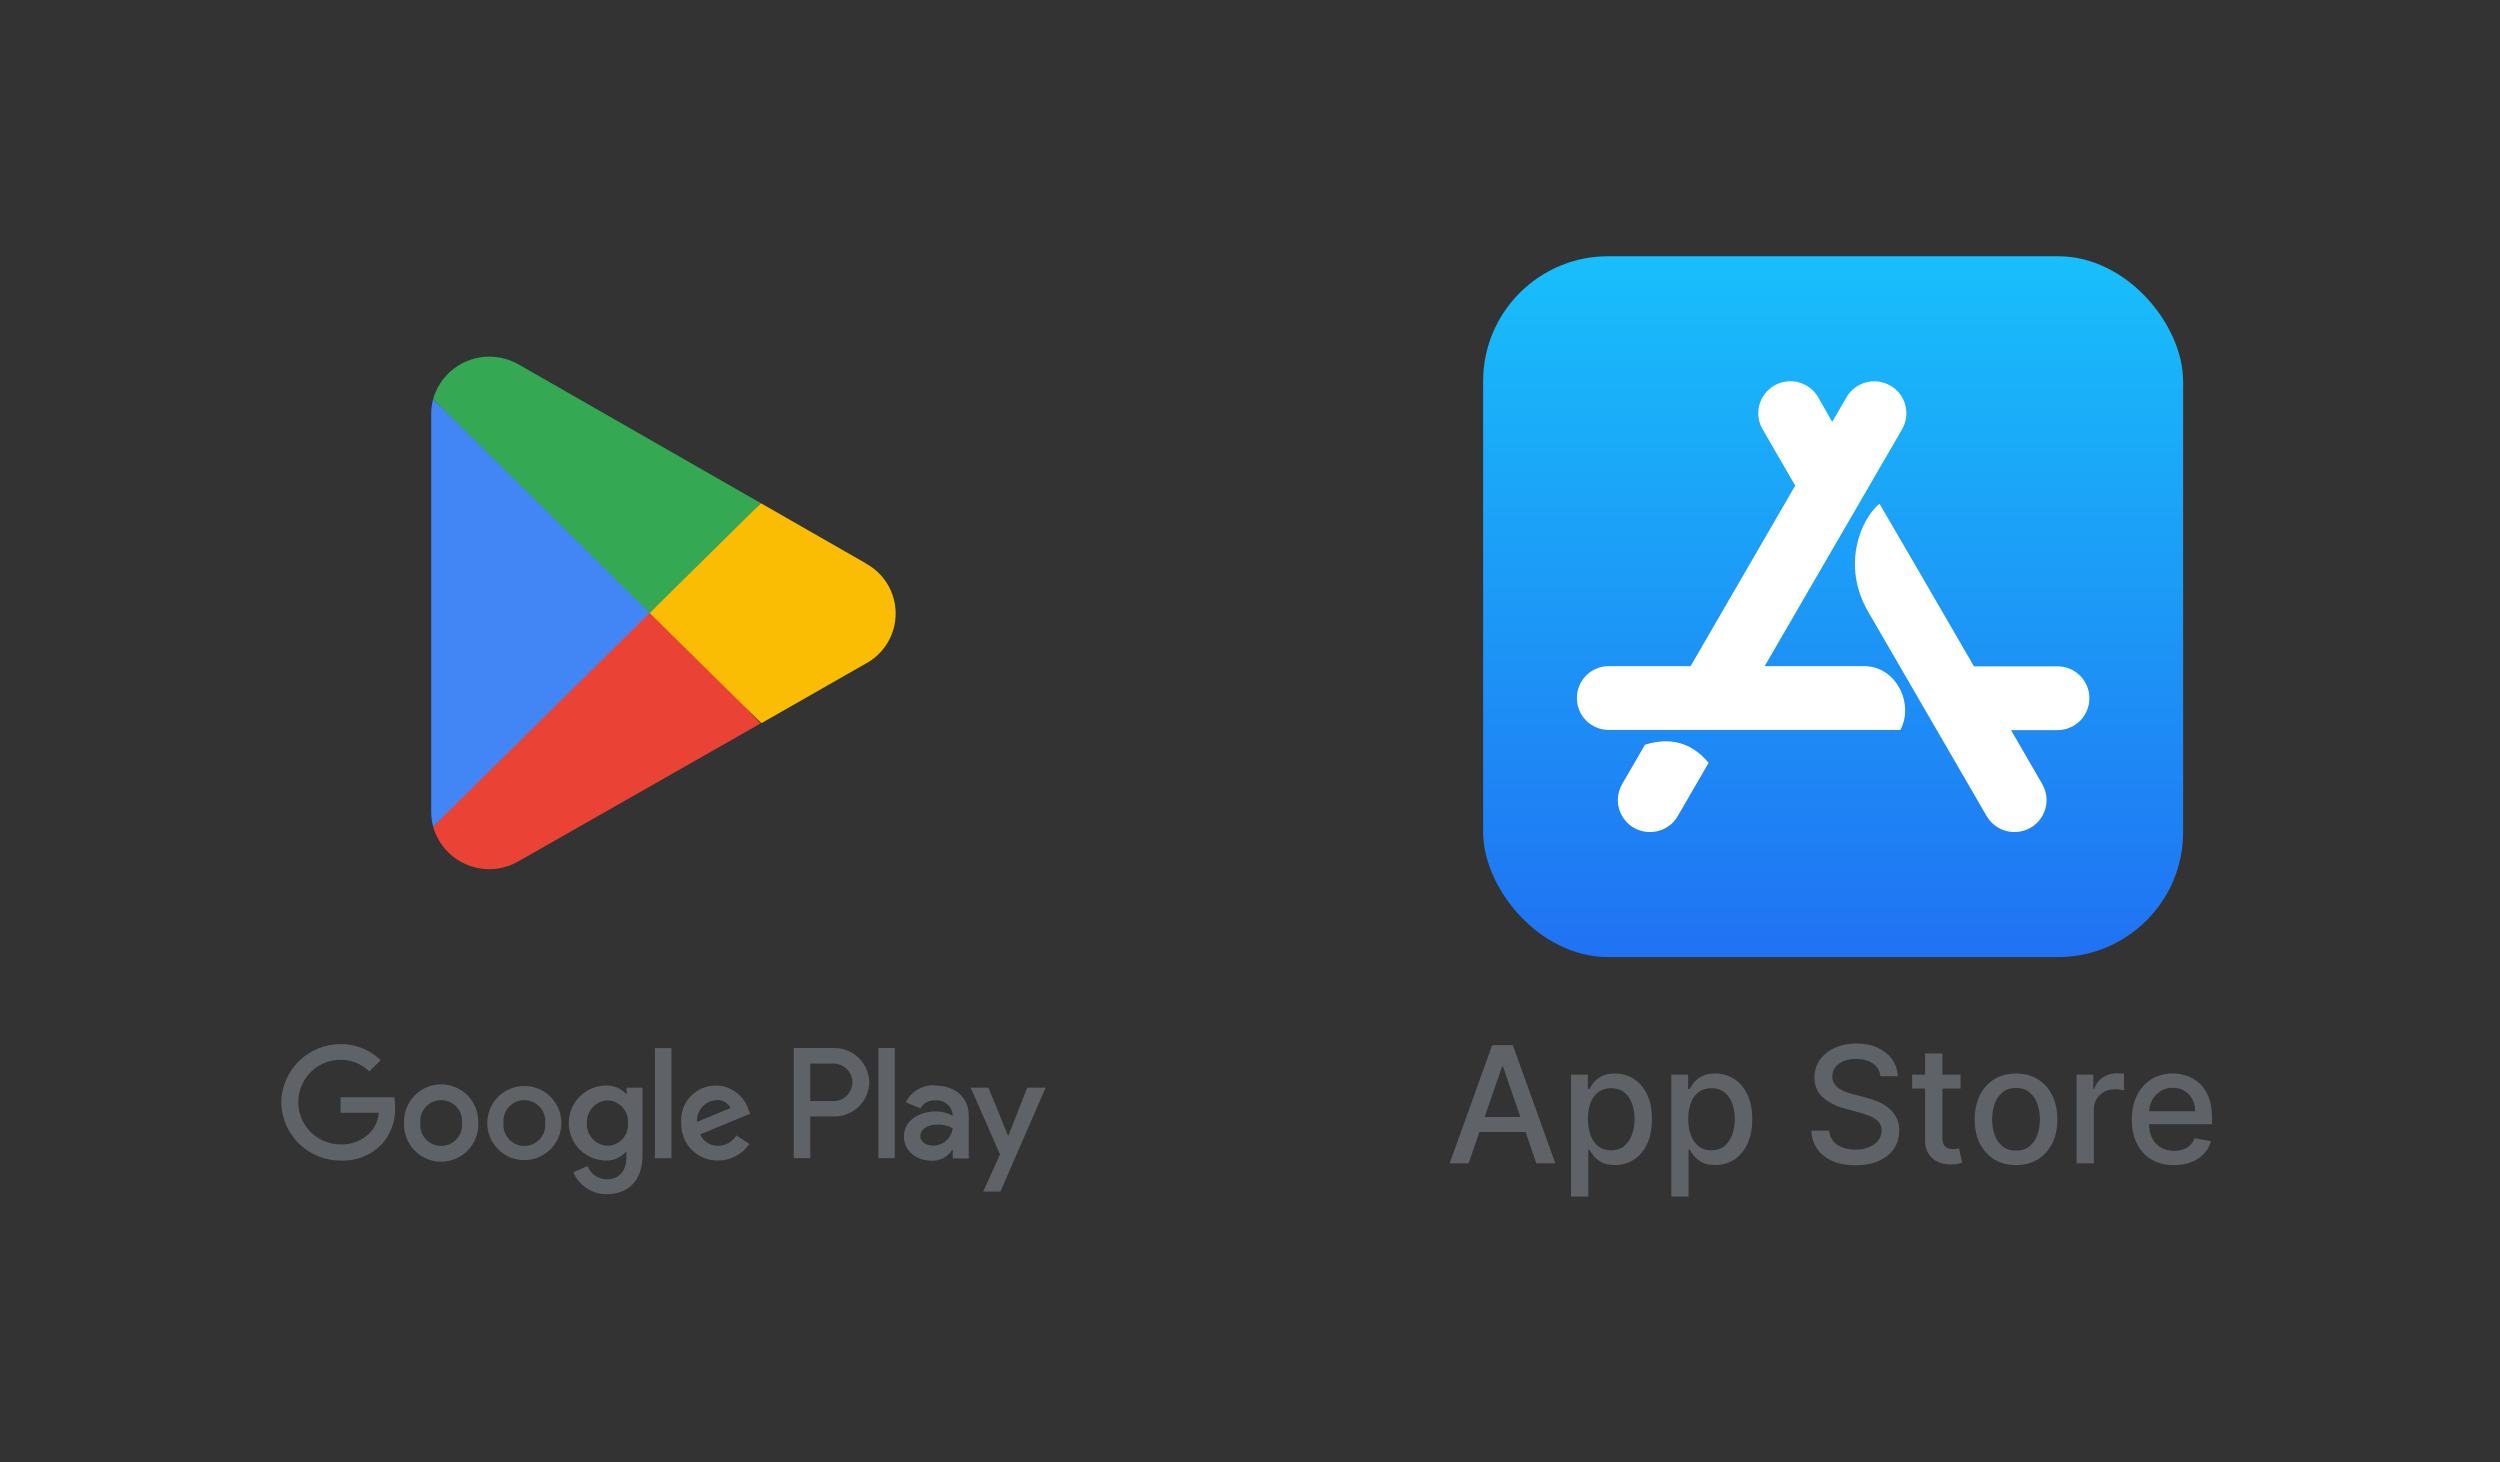
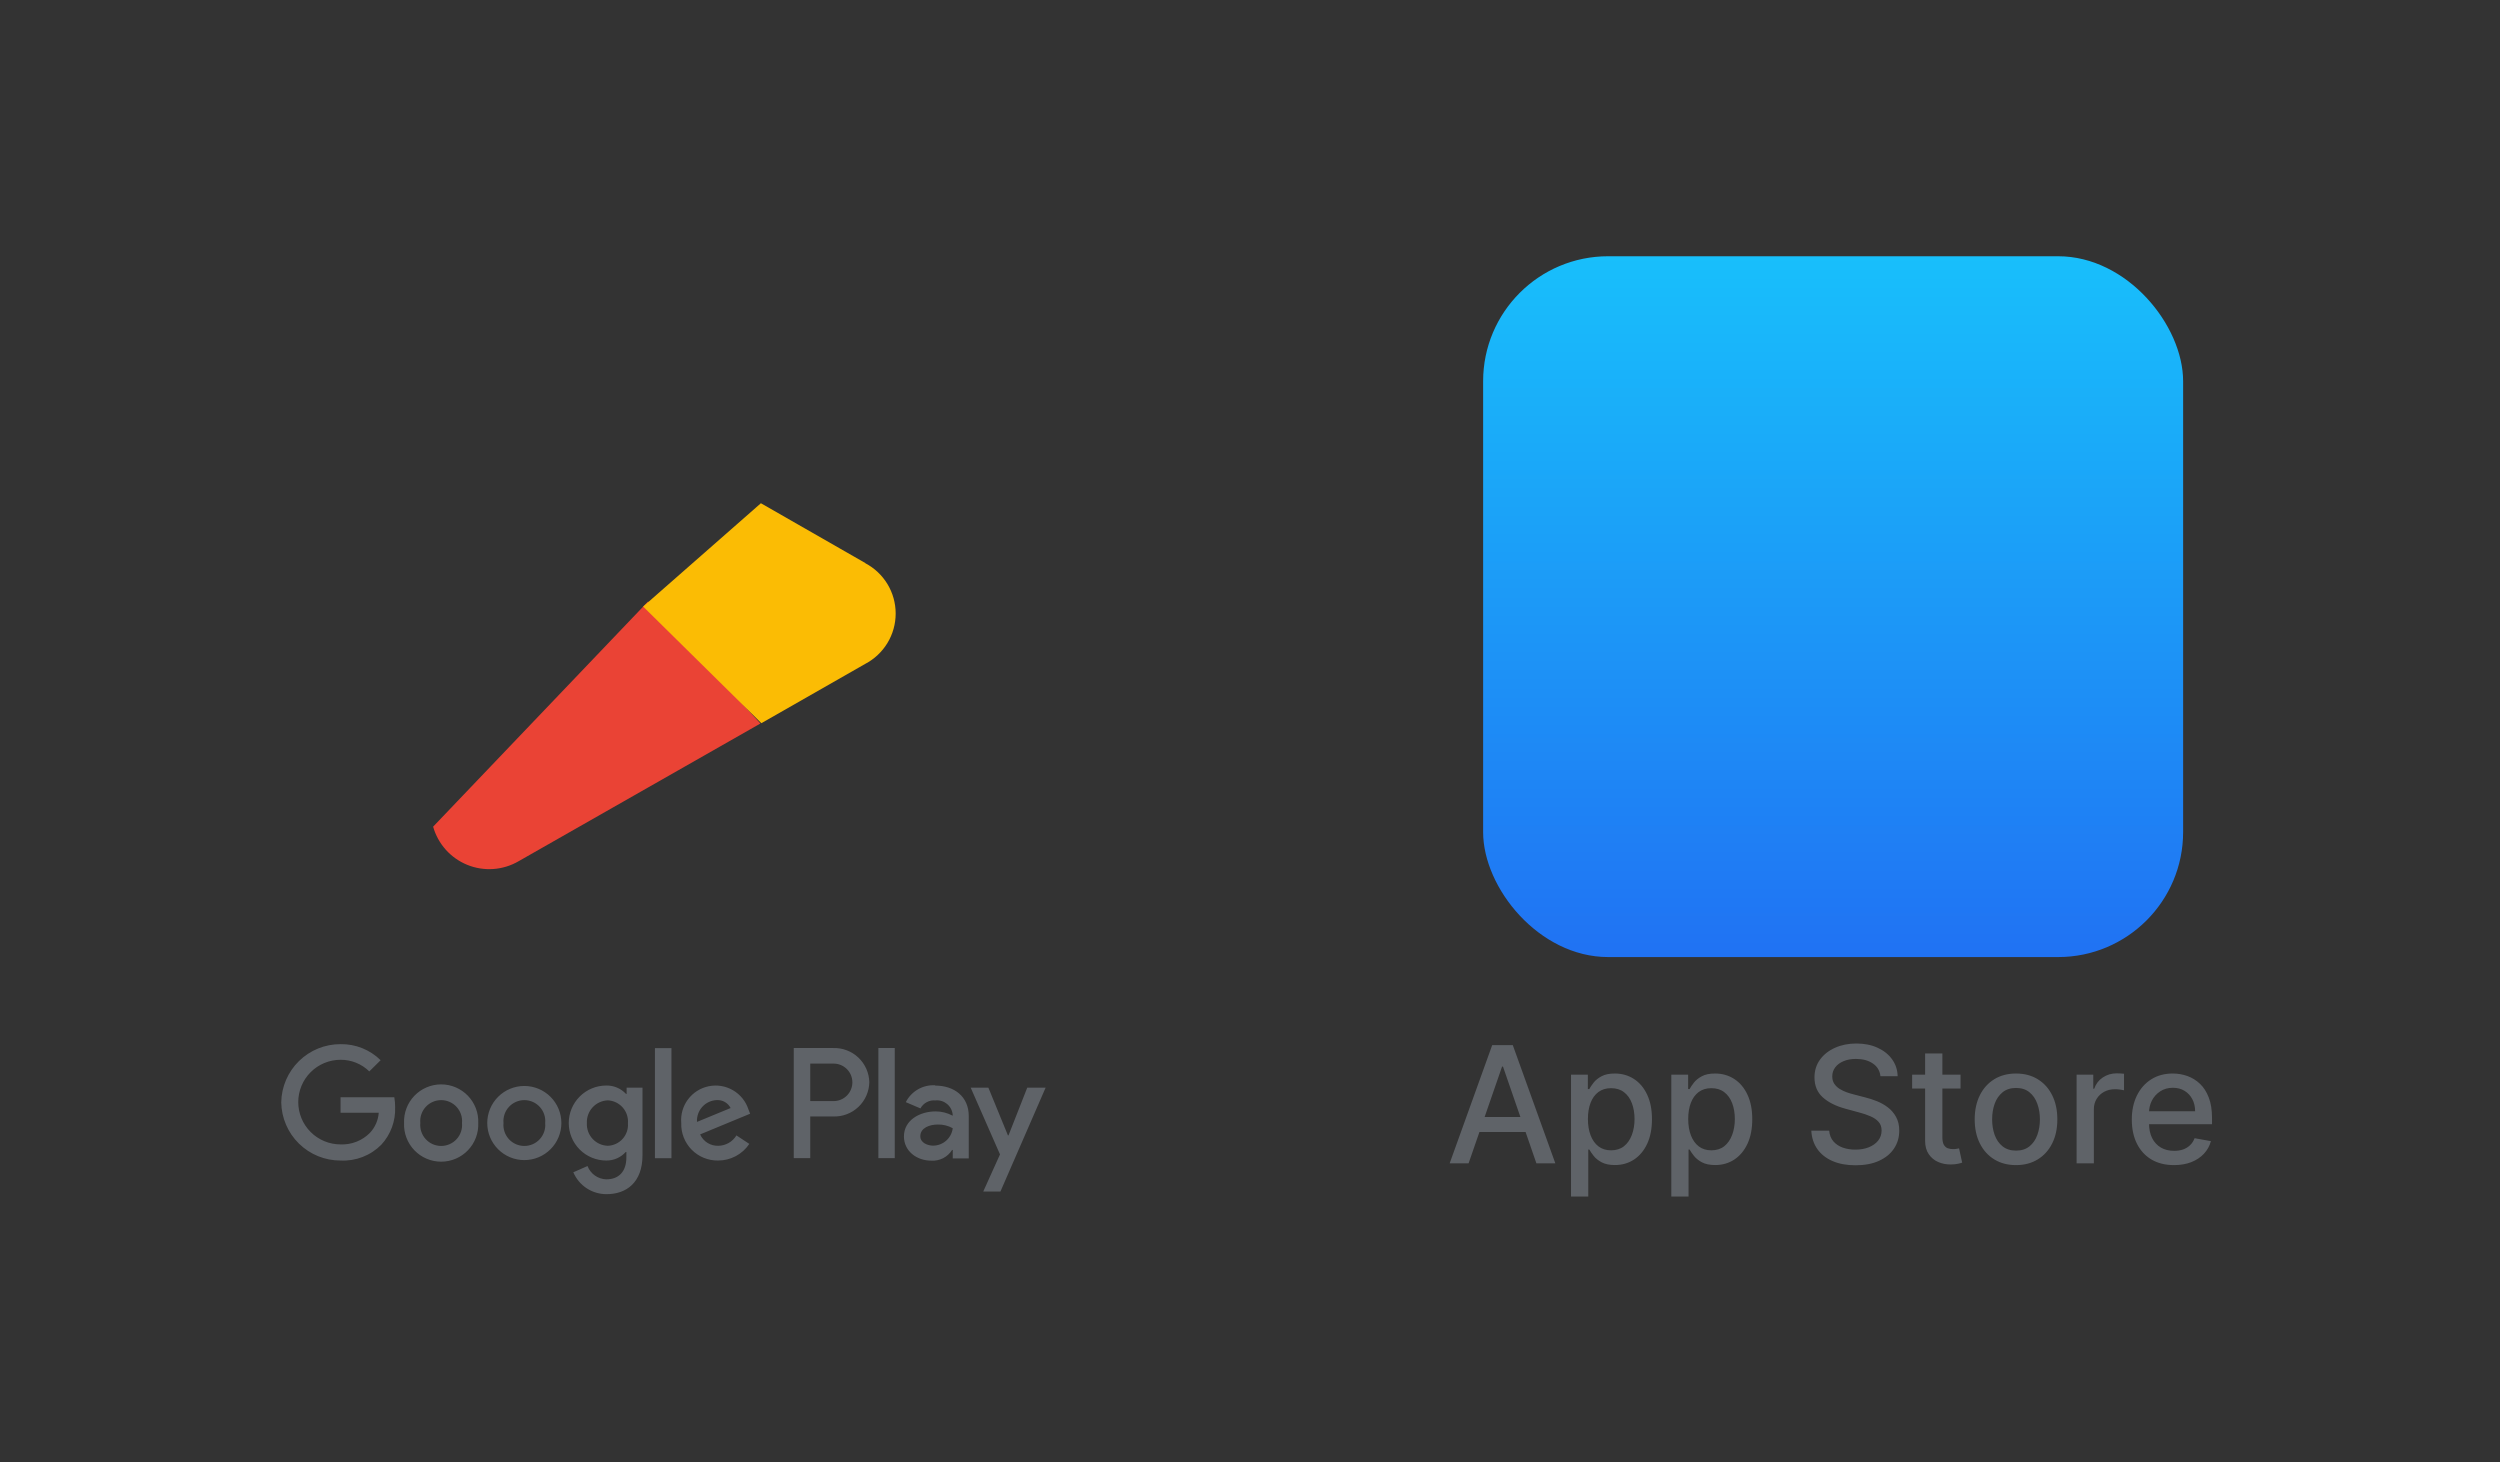
<svg xmlns="http://www.w3.org/2000/svg" width="400" height="234" viewBox="0 0 400 234" fill="none">
  <rect x="0" y="0" width="400" height="234" fill="#333333" stroke="none" />
  <g clip-path="url(#clip0_96_2309)">
    <path d="M103.698 96.229L69.3 132.268C69.686 133.637 70.38 134.899 71.329 135.959C72.278 137.018 73.457 137.847 74.775 138.381C76.094 138.915 77.516 139.141 78.935 139.041C80.354 138.941 81.731 138.518 82.962 137.804L121.666 115.761L103.698 96.229Z" fill="#EA4335" />
    <path d="M138.48 90.103L121.743 80.517L102.903 97.05L121.819 115.71L138.429 106.226C139.9 105.455 141.133 104.297 141.993 102.876C142.853 101.455 143.307 99.826 143.307 98.165C143.307 96.504 142.853 94.874 141.993 93.453C141.133 92.032 139.9 90.874 138.429 90.103H138.48Z" fill="#FBBC04" />
-     <path d="M69.3 63.882C69.092 64.651 68.989 65.444 68.993 66.24V129.909C68.995 130.705 69.098 131.498 69.3 132.267L104.877 97.152L69.3 63.882Z" fill="#4285F4" />
-     <path d="M103.954 98.075L121.743 80.517L83.09 58.371C81.636 57.52 79.982 57.069 78.297 57.064C76.262 57.06 74.281 57.722 72.657 58.948C71.032 60.174 69.854 61.898 69.3 63.856L103.954 98.075Z" fill="#34A853" />
    <path d="M164.36 174.025L161.36 181.665H161.27L158.14 174.025H155.31L160 184.705L157.32 190.645H160.07L167.3 174.025H164.36ZM143.16 167.685H140.54V185.305H143.16V167.685ZM133.3 167.685H127V185.305H129.64V178.635H133.31C134.05 178.661 134.788 178.539 135.48 178.277C136.172 178.015 136.806 177.618 137.344 177.109C137.881 176.6 138.313 175.989 138.612 175.312C138.912 174.635 139.075 173.906 139.09 173.165C139.075 172.424 138.912 171.693 138.612 171.015C138.311 170.336 137.879 169.725 137.341 169.215C136.802 168.705 136.167 168.307 135.474 168.045C134.78 167.782 134.041 167.66 133.3 167.685ZM133.37 176.175H129.64V170.175H133.38C134.176 170.175 134.939 170.491 135.501 171.054C136.064 171.617 136.38 172.38 136.38 173.175C136.38 173.971 136.064 174.734 135.501 175.297C134.939 175.859 134.176 176.175 133.38 176.175H133.37ZM149.62 173.645C148.66 173.59 147.705 173.816 146.872 174.296C146.039 174.776 145.364 175.488 144.93 176.345L147.27 177.345C147.502 176.921 147.852 176.574 148.279 176.347C148.705 176.12 149.189 176.022 149.67 176.065C150 176.032 150.334 176.065 150.652 176.161C150.97 176.257 151.265 176.416 151.522 176.626C151.778 176.837 151.991 177.097 152.147 177.39C152.302 177.684 152.399 178.005 152.43 178.335V178.515C151.592 178.062 150.653 177.825 149.7 177.825C147.19 177.825 144.63 179.205 144.63 181.825C144.63 184.185 146.68 185.705 149 185.705C149.66 185.747 150.319 185.609 150.908 185.307C151.496 185.004 151.991 184.547 152.34 183.985H152.44V185.345H155V178.565C155 175.435 152.66 173.695 149.64 173.695L149.62 173.645ZM149.31 183.305C148.45 183.305 147.25 182.865 147.25 181.805C147.25 180.445 148.74 179.925 150.04 179.925C150.878 179.903 151.708 180.107 152.44 180.515C152.343 181.28 151.973 181.984 151.398 182.497C150.822 183.01 150.081 183.297 149.31 183.305ZM54.49 185.685C52.002 185.694 49.61 184.721 47.834 182.978C46.058 181.236 45.039 178.863 45 176.375C45.039 173.887 46.058 171.515 47.834 169.772C49.61 168.03 52.002 167.057 54.49 167.065C55.676 167.046 56.853 167.263 57.954 167.704C59.055 168.145 60.056 168.802 60.9 169.635L59.09 171.425C57.862 170.222 56.209 169.554 54.49 169.565C52.694 169.565 50.972 170.279 49.703 171.548C48.433 172.818 47.72 174.54 47.72 176.335C47.72 178.131 48.433 179.853 49.703 181.122C50.972 182.392 52.694 183.105 54.49 183.105C55.364 183.141 56.235 182.993 57.048 182.671C57.861 182.349 58.598 181.86 59.21 181.235C60.024 180.358 60.514 179.229 60.6 178.035H54.49V175.565H63.09C63.184 176.09 63.227 176.622 63.22 177.155C63.306 179.369 62.512 181.527 61.01 183.155C60.162 184.012 59.143 184.68 58.02 185.116C56.896 185.552 55.694 185.746 54.49 185.685ZM76.52 179.685C76.553 180.485 76.424 181.283 76.14 182.032C75.857 182.781 75.425 183.465 74.871 184.042C74.316 184.62 73.651 185.079 72.914 185.393C72.178 185.707 71.386 185.869 70.585 185.869C69.784 185.869 68.992 185.707 68.256 185.393C67.519 185.079 66.854 184.62 66.299 184.042C65.745 183.465 65.313 182.781 65.03 182.032C64.746 181.283 64.617 180.485 64.65 179.685C64.617 178.885 64.746 178.087 65.03 177.338C65.313 176.59 65.745 175.906 66.299 175.328C66.854 174.751 67.519 174.291 68.256 173.977C68.992 173.663 69.784 173.502 70.585 173.502C71.386 173.502 72.178 173.663 72.914 173.977C73.651 174.291 74.316 174.751 74.871 175.328C75.425 175.906 75.857 176.59 76.14 177.338C76.424 178.087 76.553 178.885 76.52 179.685ZM73.92 179.685C73.964 179.221 73.911 178.752 73.763 178.309C73.616 177.867 73.377 177.46 73.063 177.115C72.749 176.769 72.367 176.494 71.94 176.305C71.513 176.116 71.052 176.019 70.585 176.019C70.118 176.019 69.657 176.116 69.23 176.305C68.803 176.494 68.421 176.769 68.107 177.115C67.793 177.46 67.554 177.867 67.407 178.309C67.259 178.752 67.206 179.221 67.25 179.685C67.206 180.15 67.259 180.618 67.407 181.061C67.554 181.504 67.793 181.911 68.107 182.256C68.421 182.601 68.803 182.877 69.23 183.066C69.657 183.254 70.118 183.352 70.585 183.352C71.052 183.352 71.513 183.254 71.94 183.066C72.367 182.877 72.749 182.601 73.063 182.256C73.377 181.911 73.616 181.504 73.763 181.061C73.911 180.618 73.964 180.15 73.92 179.685ZM89.82 179.685C89.82 181.258 89.195 182.766 88.083 183.878C86.971 184.991 85.463 185.615 83.89 185.615C82.317 185.615 80.809 184.991 79.697 183.878C78.585 182.766 77.96 181.258 77.96 179.685C77.96 178.113 78.585 176.604 79.697 175.492C80.809 174.38 82.317 173.755 83.89 173.755C85.463 173.755 86.971 174.38 88.083 175.492C89.195 176.604 89.82 178.113 89.82 179.685ZM87.23 179.685C87.274 179.221 87.221 178.752 87.073 178.309C86.926 177.867 86.687 177.46 86.373 177.115C86.059 176.769 85.677 176.494 85.25 176.305C84.823 176.116 84.362 176.019 83.895 176.019C83.428 176.019 82.967 176.116 82.54 176.305C82.113 176.494 81.731 176.769 81.417 177.115C81.103 177.46 80.864 177.867 80.717 178.309C80.569 178.752 80.516 179.221 80.56 179.685C80.516 180.15 80.569 180.618 80.717 181.061C80.864 181.504 81.103 181.911 81.417 182.256C81.731 182.601 82.113 182.877 82.54 183.066C82.967 183.254 83.428 183.352 83.895 183.352C84.362 183.352 84.823 183.254 85.25 183.066C85.677 182.877 86.059 182.601 86.373 182.256C86.687 181.911 86.926 181.504 87.073 181.061C87.221 180.618 87.274 180.15 87.23 179.685ZM102.8 174.055V184.825C102.8 189.245 100.17 191.065 97.07 191.065C95.934 191.075 94.82 190.748 93.87 190.125C92.919 189.502 92.175 188.611 91.73 187.565L94 186.565C94.236 187.176 94.646 187.703 95.179 188.082C95.713 188.461 96.346 188.674 97 188.695C99 188.695 100.22 187.465 100.22 185.175V184.315H100.12C99.728 184.753 99.246 185.102 98.708 185.338C98.17 185.574 97.588 185.693 97 185.685C95.409 185.685 93.883 185.053 92.757 183.928C91.632 182.803 91 181.277 91 179.685C91 178.094 91.632 176.568 92.757 175.443C93.883 174.317 95.409 173.685 97 173.685C97.592 173.672 98.179 173.785 98.724 174.016C99.269 174.247 99.758 174.591 100.16 175.025H100.26V174.025H102.8V174.055ZM100.47 179.715C100.507 179.263 100.452 178.807 100.31 178.376C100.167 177.945 99.939 177.547 99.64 177.206C99.34 176.864 98.975 176.587 98.567 176.389C98.158 176.191 97.713 176.078 97.26 176.055C96.798 176.071 96.343 176.178 95.923 176.371C95.502 176.564 95.124 176.839 94.812 177.18C94.499 177.521 94.257 177.921 94.1 178.356C93.944 178.791 93.876 179.253 93.9 179.715C93.879 180.174 93.949 180.633 94.107 181.064C94.265 181.495 94.508 181.891 94.821 182.227C95.134 182.563 95.511 182.834 95.93 183.022C96.349 183.211 96.801 183.314 97.26 183.325C97.711 183.308 98.153 183.2 98.561 183.007C98.969 182.814 99.334 182.541 99.634 182.204C99.933 181.867 100.162 181.473 100.306 181.045C100.45 180.617 100.505 180.165 100.47 179.715ZM107.43 167.705V185.315H104.79V167.705H107.43ZM117.83 181.665L119.89 183.025C119.34 183.846 118.596 184.518 117.724 184.982C116.851 185.446 115.878 185.688 114.89 185.685C114.104 185.697 113.324 185.548 112.597 185.249C111.87 184.95 111.211 184.507 110.661 183.946C110.11 183.385 109.679 182.718 109.394 181.986C109.108 181.254 108.974 180.471 109 179.685C108.883 178.335 109.267 176.988 110.079 175.903C110.891 174.817 112.074 174.068 113.402 173.799C114.731 173.529 116.112 173.758 117.283 174.442C118.453 175.125 119.332 176.216 119.75 177.505L120.02 178.195L112.02 181.505C112.269 182.066 112.681 182.538 113.201 182.863C113.722 183.187 114.327 183.348 114.94 183.325C115.523 183.316 116.094 183.159 116.599 182.869C117.105 182.578 117.528 182.164 117.83 181.665ZM111.52 179.505L116.9 177.285C116.692 176.878 116.369 176.54 115.97 176.315C115.572 176.089 115.117 175.985 114.66 176.015C114.223 176.034 113.795 176.14 113.4 176.327C113.004 176.513 112.65 176.777 112.358 177.102C112.066 177.427 111.841 177.806 111.697 178.219C111.553 178.632 111.493 179.069 111.52 179.505Z" fill="#5F6368" />
  </g>
  <rect x="237.3" y="41" width="112" height="112.13" rx="20" fill="url(#paint0_linear_96_2309)" />
-   <path d="M293.152 67.503L295.434 63.575C296.843 61.121 299.984 60.293 302.45 61.696C304.915 63.098 305.746 66.227 304.337 68.681L282.347 106.582H298.252C303.407 106.582 306.295 112.614 304.055 116.794H257.428C254.582 116.794 252.3 114.521 252.3 111.688C252.3 108.855 254.582 106.582 257.428 106.582H270.5L287.236 77.701L282.009 68.667C280.601 66.212 281.432 63.112 283.897 61.682C286.362 60.279 289.475 61.107 290.912 63.561L293.152 67.503ZM273.374 122.054L268.444 130.568C267.035 133.023 263.894 133.851 261.428 132.448C258.963 131.045 258.132 127.917 259.541 125.462L263.203 119.15C267.345 117.874 270.712 118.856 273.374 122.054ZM315.832 106.61H329.172C332.018 106.61 334.3 108.883 334.3 111.716C334.3 114.549 332.018 116.822 329.172 116.822H321.763L326.764 125.462C328.172 127.917 327.341 131.017 324.876 132.448C322.411 133.851 319.297 133.023 317.861 130.568C309.437 116.022 303.112 105.137 298.914 97.885C294.617 90.507 297.688 83.101 300.717 80.59C304.084 86.341 309.113 95.024 315.832 106.61Z" fill="white" />
-   <path d="M234.975 186.13H231.946L238.751 167.221H242.047L248.852 186.13H245.823L240.478 170.655H240.33L234.975 186.13ZM235.483 178.725H245.306V181.125H235.483V178.725ZM251.361 191.448V171.948H254.057V174.247H254.288C254.448 173.951 254.679 173.61 254.98 173.222C255.282 172.834 255.7 172.496 256.236 172.206C256.771 171.911 257.479 171.763 258.36 171.763C259.504 171.763 260.526 172.052 261.425 172.631C262.324 173.21 263.028 174.044 263.539 175.133C264.056 176.223 264.315 177.534 264.315 179.066C264.315 180.599 264.059 181.913 263.548 183.009C263.038 184.098 262.336 184.939 261.443 185.529C260.551 186.114 259.532 186.407 258.387 186.407C257.525 186.407 256.821 186.262 256.273 185.973C255.731 185.683 255.307 185.345 254.999 184.957C254.691 184.569 254.454 184.225 254.288 183.923H254.122V191.448H251.361ZM254.066 179.039C254.066 180.036 254.211 180.91 254.5 181.661C254.789 182.412 255.208 183 255.756 183.424C256.304 183.843 256.975 184.052 257.769 184.052C258.593 184.052 259.283 183.834 259.837 183.397C260.391 182.954 260.809 182.353 261.092 181.596C261.382 180.839 261.526 179.987 261.526 179.039C261.526 178.103 261.385 177.263 261.102 176.518C260.825 175.773 260.406 175.186 259.846 174.755C259.292 174.324 258.6 174.108 257.769 174.108C256.968 174.108 256.291 174.315 255.737 174.727C255.19 175.139 254.774 175.715 254.491 176.454C254.208 177.192 254.066 178.054 254.066 179.039ZM267.408 191.448V171.948H270.104V174.247H270.335C270.495 173.951 270.726 173.61 271.027 173.222C271.329 172.834 271.747 172.496 272.283 172.206C272.818 171.911 273.526 171.763 274.406 171.763C275.551 171.763 276.573 172.052 277.472 172.631C278.37 173.21 279.075 174.044 279.586 175.133C280.103 176.223 280.362 177.534 280.362 179.066C280.362 180.599 280.106 181.913 279.595 183.009C279.084 184.098 278.383 184.939 277.49 185.529C276.598 186.114 275.579 186.407 274.434 186.407C273.572 186.407 272.868 186.262 272.32 185.973C271.778 185.683 271.353 185.345 271.046 184.957C270.738 184.569 270.501 184.225 270.335 183.923H270.168V191.448H267.408ZM270.113 179.039C270.113 180.036 270.258 180.91 270.547 181.661C270.836 182.412 271.255 183 271.803 183.424C272.351 183.843 273.021 184.052 273.815 184.052C274.64 184.052 275.33 183.834 275.884 183.397C276.438 182.954 276.856 182.353 277.139 181.596C277.429 180.839 277.573 179.987 277.573 179.039C277.573 178.103 277.432 177.263 277.149 176.518C276.872 175.773 276.453 175.186 275.893 174.755C275.339 174.324 274.646 174.108 273.815 174.108C273.015 174.108 272.338 174.315 271.784 174.727C271.236 175.139 270.821 175.715 270.538 176.454C270.255 177.192 270.113 178.054 270.113 179.039ZM300.87 172.188C300.772 171.314 300.366 170.637 299.652 170.157C298.938 169.67 298.039 169.427 296.956 169.427C296.18 169.427 295.509 169.55 294.943 169.797C294.377 170.037 293.936 170.369 293.622 170.794C293.315 171.212 293.161 171.689 293.161 172.225C293.161 172.674 293.265 173.062 293.475 173.388C293.69 173.714 293.97 173.988 294.315 174.21C294.666 174.425 295.041 174.607 295.441 174.755C295.841 174.896 296.226 175.013 296.596 175.105L298.442 175.586C299.045 175.733 299.664 175.933 300.298 176.186C300.932 176.438 301.52 176.77 302.061 177.183C302.603 177.595 303.04 178.106 303.372 178.716C303.711 179.325 303.88 180.054 303.88 180.904C303.88 181.975 303.603 182.926 303.049 183.757C302.502 184.588 301.704 185.243 300.658 185.723C299.618 186.204 298.359 186.444 296.882 186.444C295.466 186.444 294.241 186.219 293.207 185.77C292.173 185.32 291.363 184.683 290.779 183.858C290.194 183.027 289.871 182.043 289.809 180.904H292.671C292.727 181.587 292.948 182.156 293.336 182.612C293.73 183.061 294.232 183.397 294.841 183.618C295.457 183.834 296.131 183.941 296.863 183.941C297.67 183.941 298.387 183.815 299.015 183.563C299.649 183.304 300.147 182.947 300.51 182.492C300.873 182.03 301.055 181.492 301.055 180.876C301.055 180.316 300.895 179.857 300.575 179.5C300.261 179.143 299.833 178.848 299.292 178.614C298.756 178.38 298.15 178.174 297.473 177.995L295.238 177.386C293.724 176.974 292.524 176.367 291.637 175.567C290.757 174.767 290.317 173.708 290.317 172.391C290.317 171.302 290.613 170.351 291.203 169.538C291.794 168.726 292.595 168.095 293.604 167.645C294.613 167.19 295.752 166.962 297.02 166.962C298.301 166.962 299.43 167.187 300.409 167.636C301.394 168.085 302.169 168.704 302.735 169.492C303.302 170.274 303.597 171.172 303.622 172.188H300.87ZM313.688 171.948V174.164H305.942V171.948H313.688ZM308.019 168.55H310.78V181.966C310.78 182.501 310.86 182.904 311.02 183.175C311.18 183.44 311.386 183.621 311.638 183.72C311.897 183.812 312.177 183.858 312.478 183.858C312.7 183.858 312.894 183.843 313.06 183.812C313.226 183.781 313.356 183.757 313.448 183.738L313.947 186.019C313.786 186.08 313.559 186.142 313.263 186.204C312.968 186.271 312.599 186.308 312.155 186.314C311.429 186.327 310.752 186.197 310.124 185.927C309.496 185.656 308.988 185.237 308.601 184.671C308.213 184.105 308.019 183.394 308.019 182.538V168.55ZM322.563 186.416C321.234 186.416 320.073 186.111 319.082 185.502C318.091 184.892 317.322 184.04 316.774 182.944C316.226 181.849 315.952 180.568 315.952 179.103C315.952 177.632 316.226 176.346 316.774 175.244C317.322 174.142 318.091 173.287 319.082 172.677C320.073 172.068 321.234 171.763 322.563 171.763C323.893 171.763 325.053 172.068 326.044 172.677C327.035 173.287 327.804 174.142 328.352 175.244C328.9 176.346 329.174 177.632 329.174 179.103C329.174 180.568 328.9 181.849 328.352 182.944C327.804 184.04 327.035 184.892 326.044 185.502C325.053 186.111 323.893 186.416 322.563 186.416ZM322.572 184.098C323.434 184.098 324.148 183.871 324.714 183.415C325.281 182.96 325.699 182.353 325.97 181.596C326.247 180.839 326.386 180.005 326.386 179.094C326.386 178.189 326.247 177.358 325.97 176.601C325.699 175.838 325.281 175.226 324.714 174.764C324.148 174.302 323.434 174.071 322.572 174.071C321.705 174.071 320.984 174.302 320.412 174.764C319.846 175.226 319.424 175.838 319.147 176.601C318.876 177.358 318.741 178.189 318.741 179.094C318.741 180.005 318.876 180.839 319.147 181.596C319.424 182.353 319.846 182.96 320.412 183.415C320.984 183.871 321.705 184.098 322.572 184.098ZM332.255 186.13V171.948H334.924V174.201H335.072C335.33 173.437 335.786 172.837 336.438 172.4C337.097 171.957 337.841 171.735 338.672 171.735C338.845 171.735 339.048 171.742 339.282 171.754C339.522 171.766 339.71 171.782 339.845 171.8V174.441C339.734 174.41 339.537 174.376 339.254 174.339C338.971 174.296 338.688 174.275 338.405 174.275C337.752 174.275 337.17 174.413 336.66 174.69C336.155 174.961 335.755 175.339 335.459 175.826C335.164 176.306 335.016 176.854 335.016 177.469V186.13H332.255ZM347.838 186.416C346.441 186.416 345.238 186.117 344.228 185.52C343.225 184.917 342.449 184.071 341.902 182.981C341.36 181.886 341.089 180.602 341.089 179.131C341.089 177.678 341.36 176.398 341.902 175.29C342.449 174.182 343.213 173.317 344.191 172.696C345.176 172.074 346.327 171.763 347.645 171.763C348.445 171.763 349.22 171.896 349.971 172.16C350.722 172.425 351.396 172.84 351.993 173.407C352.59 173.973 353.061 174.708 353.406 175.613C353.751 176.512 353.923 177.605 353.923 178.891V179.87H342.649V177.802H351.218C351.218 177.075 351.07 176.432 350.774 175.872C350.479 175.306 350.064 174.859 349.528 174.533C348.999 174.207 348.377 174.044 347.663 174.044C346.887 174.044 346.21 174.235 345.632 174.616C345.059 174.992 344.616 175.484 344.302 176.093C343.994 176.697 343.841 177.352 343.841 178.06V179.676C343.841 180.624 344.007 181.43 344.339 182.095C344.678 182.76 345.149 183.267 345.752 183.618C346.355 183.963 347.06 184.135 347.866 184.135C348.389 184.135 348.866 184.061 349.297 183.914C349.728 183.76 350.1 183.532 350.414 183.23C350.728 182.929 350.968 182.556 351.135 182.113L353.747 182.584C353.538 183.354 353.163 184.028 352.621 184.606C352.086 185.179 351.412 185.625 350.599 185.945C349.793 186.259 348.872 186.416 347.838 186.416Z" fill="#5F6368" />
+   <path d="M234.975 186.13H231.946L238.751 167.221H242.047L248.852 186.13H245.823L240.478 170.655H240.33L234.975 186.13ZM235.483 178.725H245.306V181.125H235.483V178.725ZM251.361 191.448V171.948H254.057V174.247H254.288C254.448 173.951 254.679 173.61 254.98 173.222C255.282 172.834 255.7 172.496 256.236 172.206C256.771 171.911 257.479 171.763 258.36 171.763C259.504 171.763 260.526 172.052 261.425 172.631C262.324 173.21 263.028 174.044 263.539 175.133C264.056 176.223 264.315 177.534 264.315 179.066C264.315 180.599 264.059 181.913 263.548 183.009C263.038 184.098 262.336 184.939 261.443 185.529C260.551 186.114 259.532 186.407 258.387 186.407C257.525 186.407 256.821 186.262 256.273 185.973C255.731 185.683 255.307 185.345 254.999 184.957C254.691 184.569 254.454 184.225 254.288 183.923H254.122V191.448H251.361ZM254.066 179.039C254.066 180.036 254.211 180.91 254.5 181.661C254.789 182.412 255.208 183 255.756 183.424C256.304 183.843 256.975 184.052 257.769 184.052C258.593 184.052 259.283 183.834 259.837 183.397C260.391 182.954 260.809 182.353 261.092 181.596C261.382 180.839 261.526 179.987 261.526 179.039C261.526 178.103 261.385 177.263 261.102 176.518C260.825 175.773 260.406 175.186 259.846 174.755C259.292 174.324 258.6 174.108 257.769 174.108C256.968 174.108 256.291 174.315 255.737 174.727C255.19 175.139 254.774 175.715 254.491 176.454C254.208 177.192 254.066 178.054 254.066 179.039ZM267.408 191.448V171.948H270.104V174.247H270.335C270.495 173.951 270.726 173.61 271.027 173.222C271.329 172.834 271.747 172.496 272.283 172.206C272.818 171.911 273.526 171.763 274.406 171.763C275.551 171.763 276.573 172.052 277.472 172.631C278.37 173.21 279.075 174.044 279.586 175.133C280.103 176.223 280.362 177.534 280.362 179.066C280.362 180.599 280.106 181.913 279.595 183.009C279.084 184.098 278.383 184.939 277.49 185.529C276.598 186.114 275.579 186.407 274.434 186.407C273.572 186.407 272.868 186.262 272.32 185.973C271.778 185.683 271.353 185.345 271.046 184.957C270.738 184.569 270.501 184.225 270.335 183.923H270.168V191.448H267.408ZM270.113 179.039C270.113 180.036 270.258 180.91 270.547 181.661C270.836 182.412 271.255 183 271.803 183.424C272.351 183.843 273.021 184.052 273.815 184.052C274.64 184.052 275.33 183.834 275.884 183.397C276.438 182.954 276.856 182.353 277.139 181.596C277.429 180.839 277.573 179.987 277.573 179.039C277.573 178.103 277.432 177.263 277.149 176.518C276.872 175.773 276.453 175.186 275.893 174.755C275.339 174.324 274.646 174.108 273.815 174.108C273.015 174.108 272.338 174.315 271.784 174.727C271.236 175.139 270.821 175.715 270.538 176.454C270.255 177.192 270.113 178.054 270.113 179.039ZM300.87 172.188C300.772 171.314 300.366 170.637 299.652 170.157C298.938 169.67 298.039 169.427 296.956 169.427C296.18 169.427 295.509 169.55 294.943 169.797C294.377 170.037 293.936 170.369 293.622 170.794C293.315 171.212 293.161 171.689 293.161 172.225C293.161 172.674 293.265 173.062 293.475 173.388C293.69 173.714 293.97 173.988 294.315 174.21C294.666 174.425 295.041 174.607 295.441 174.755C295.841 174.896 296.226 175.013 296.596 175.105L298.442 175.586C299.045 175.733 299.664 175.933 300.298 176.186C300.932 176.438 301.52 176.77 302.061 177.183C302.603 177.595 303.04 178.106 303.372 178.716C303.711 179.325 303.88 180.054 303.88 180.904C303.88 181.975 303.603 182.926 303.049 183.757C302.502 184.588 301.704 185.243 300.658 185.723C299.618 186.204 298.359 186.444 296.882 186.444C295.466 186.444 294.241 186.219 293.207 185.77C292.173 185.32 291.363 184.683 290.779 183.858C290.194 183.027 289.871 182.043 289.809 180.904H292.671C292.727 181.587 292.948 182.156 293.336 182.612C293.73 183.061 294.232 183.397 294.841 183.618C295.457 183.834 296.131 183.941 296.863 183.941C297.67 183.941 298.387 183.815 299.015 183.563C299.649 183.304 300.147 182.947 300.51 182.492C300.873 182.03 301.055 181.492 301.055 180.876C301.055 180.316 300.895 179.857 300.575 179.5C300.261 179.143 299.833 178.848 299.292 178.614C298.756 178.38 298.15 178.174 297.473 177.995L295.238 177.386C293.724 176.974 292.524 176.367 291.637 175.567C290.757 174.767 290.317 173.708 290.317 172.391C290.317 171.302 290.613 170.351 291.203 169.538C291.794 168.726 292.595 168.095 293.604 167.645C294.613 167.19 295.752 166.962 297.02 166.962C298.301 166.962 299.43 167.187 300.409 167.636C301.394 168.085 302.169 168.704 302.735 169.492C303.302 170.274 303.597 171.172 303.622 172.188H300.87ZM313.688 171.948V174.164H305.942V171.948H313.688ZM308.019 168.55H310.78V181.966C310.78 182.501 310.86 182.904 311.02 183.175C311.18 183.44 311.386 183.621 311.638 183.72C311.897 183.812 312.177 183.858 312.478 183.858C312.7 183.858 312.894 183.843 313.06 183.812C313.226 183.781 313.356 183.757 313.448 183.738L313.947 186.019C313.786 186.08 313.559 186.142 313.263 186.204C312.968 186.271 312.599 186.308 312.155 186.314C311.429 186.327 310.752 186.197 310.124 185.927C309.496 185.656 308.988 185.237 308.601 184.671C308.213 184.105 308.019 183.394 308.019 182.538V168.55ZM322.563 186.416C321.234 186.416 320.073 186.111 319.082 185.502C318.091 184.892 317.322 184.04 316.774 182.944C316.226 181.849 315.952 180.568 315.952 179.103C315.952 177.632 316.226 176.346 316.774 175.244C317.322 174.142 318.091 173.287 319.082 172.677C320.073 172.068 321.234 171.763 322.563 171.763C323.893 171.763 325.053 172.068 326.044 172.677C327.035 173.287 327.804 174.142 328.352 175.244C328.9 176.346 329.174 177.632 329.174 179.103C329.174 180.568 328.9 181.849 328.352 182.944C327.804 184.04 327.035 184.892 326.044 185.502C325.053 186.111 323.893 186.416 322.563 186.416ZM322.572 184.098C323.434 184.098 324.148 183.871 324.714 183.415C325.281 182.96 325.699 182.353 325.97 181.596C326.247 180.839 326.386 180.005 326.386 179.094C326.386 178.189 326.247 177.358 325.97 176.601C325.699 175.838 325.281 175.226 324.714 174.764C324.148 174.302 323.434 174.071 322.572 174.071C321.705 174.071 320.984 174.302 320.412 174.764C319.846 175.226 319.424 175.838 319.147 176.601C318.876 177.358 318.741 178.189 318.741 179.094C318.741 180.005 318.876 180.839 319.147 181.596C319.424 182.353 319.846 182.96 320.412 183.415C320.984 183.871 321.705 184.098 322.572 184.098M332.255 186.13V171.948H334.924V174.201H335.072C335.33 173.437 335.786 172.837 336.438 172.4C337.097 171.957 337.841 171.735 338.672 171.735C338.845 171.735 339.048 171.742 339.282 171.754C339.522 171.766 339.71 171.782 339.845 171.8V174.441C339.734 174.41 339.537 174.376 339.254 174.339C338.971 174.296 338.688 174.275 338.405 174.275C337.752 174.275 337.17 174.413 336.66 174.69C336.155 174.961 335.755 175.339 335.459 175.826C335.164 176.306 335.016 176.854 335.016 177.469V186.13H332.255ZM347.838 186.416C346.441 186.416 345.238 186.117 344.228 185.52C343.225 184.917 342.449 184.071 341.902 182.981C341.36 181.886 341.089 180.602 341.089 179.131C341.089 177.678 341.36 176.398 341.902 175.29C342.449 174.182 343.213 173.317 344.191 172.696C345.176 172.074 346.327 171.763 347.645 171.763C348.445 171.763 349.22 171.896 349.971 172.16C350.722 172.425 351.396 172.84 351.993 173.407C352.59 173.973 353.061 174.708 353.406 175.613C353.751 176.512 353.923 177.605 353.923 178.891V179.87H342.649V177.802H351.218C351.218 177.075 351.07 176.432 350.774 175.872C350.479 175.306 350.064 174.859 349.528 174.533C348.999 174.207 348.377 174.044 347.663 174.044C346.887 174.044 346.21 174.235 345.632 174.616C345.059 174.992 344.616 175.484 344.302 176.093C343.994 176.697 343.841 177.352 343.841 178.06V179.676C343.841 180.624 344.007 181.43 344.339 182.095C344.678 182.76 345.149 183.267 345.752 183.618C346.355 183.963 347.06 184.135 347.866 184.135C348.389 184.135 348.866 184.061 349.297 183.914C349.728 183.76 350.1 183.532 350.414 183.23C350.728 182.929 350.968 182.556 351.135 182.113L353.747 182.584C353.538 183.354 353.163 184.028 352.621 184.606C352.086 185.179 351.412 185.625 350.599 185.945C349.793 186.259 348.872 186.416 347.838 186.416Z" fill="#5F6368" />
  <defs>
    <linearGradient id="paint0_linear_96_2309" x1="293.3" y1="41" x2="293.3" y2="153.13" gradientUnits="userSpaceOnUse">
      <stop stop-color="#18BFFB" />
      <stop offset="1" stop-color="#2072F3" />
    </linearGradient>
    <clipPath id="clip0_96_2309">
      <rect width="122.3" height="149.001" fill="white" transform="translate(45 42.064)" />
    </clipPath>
  </defs>
</svg>